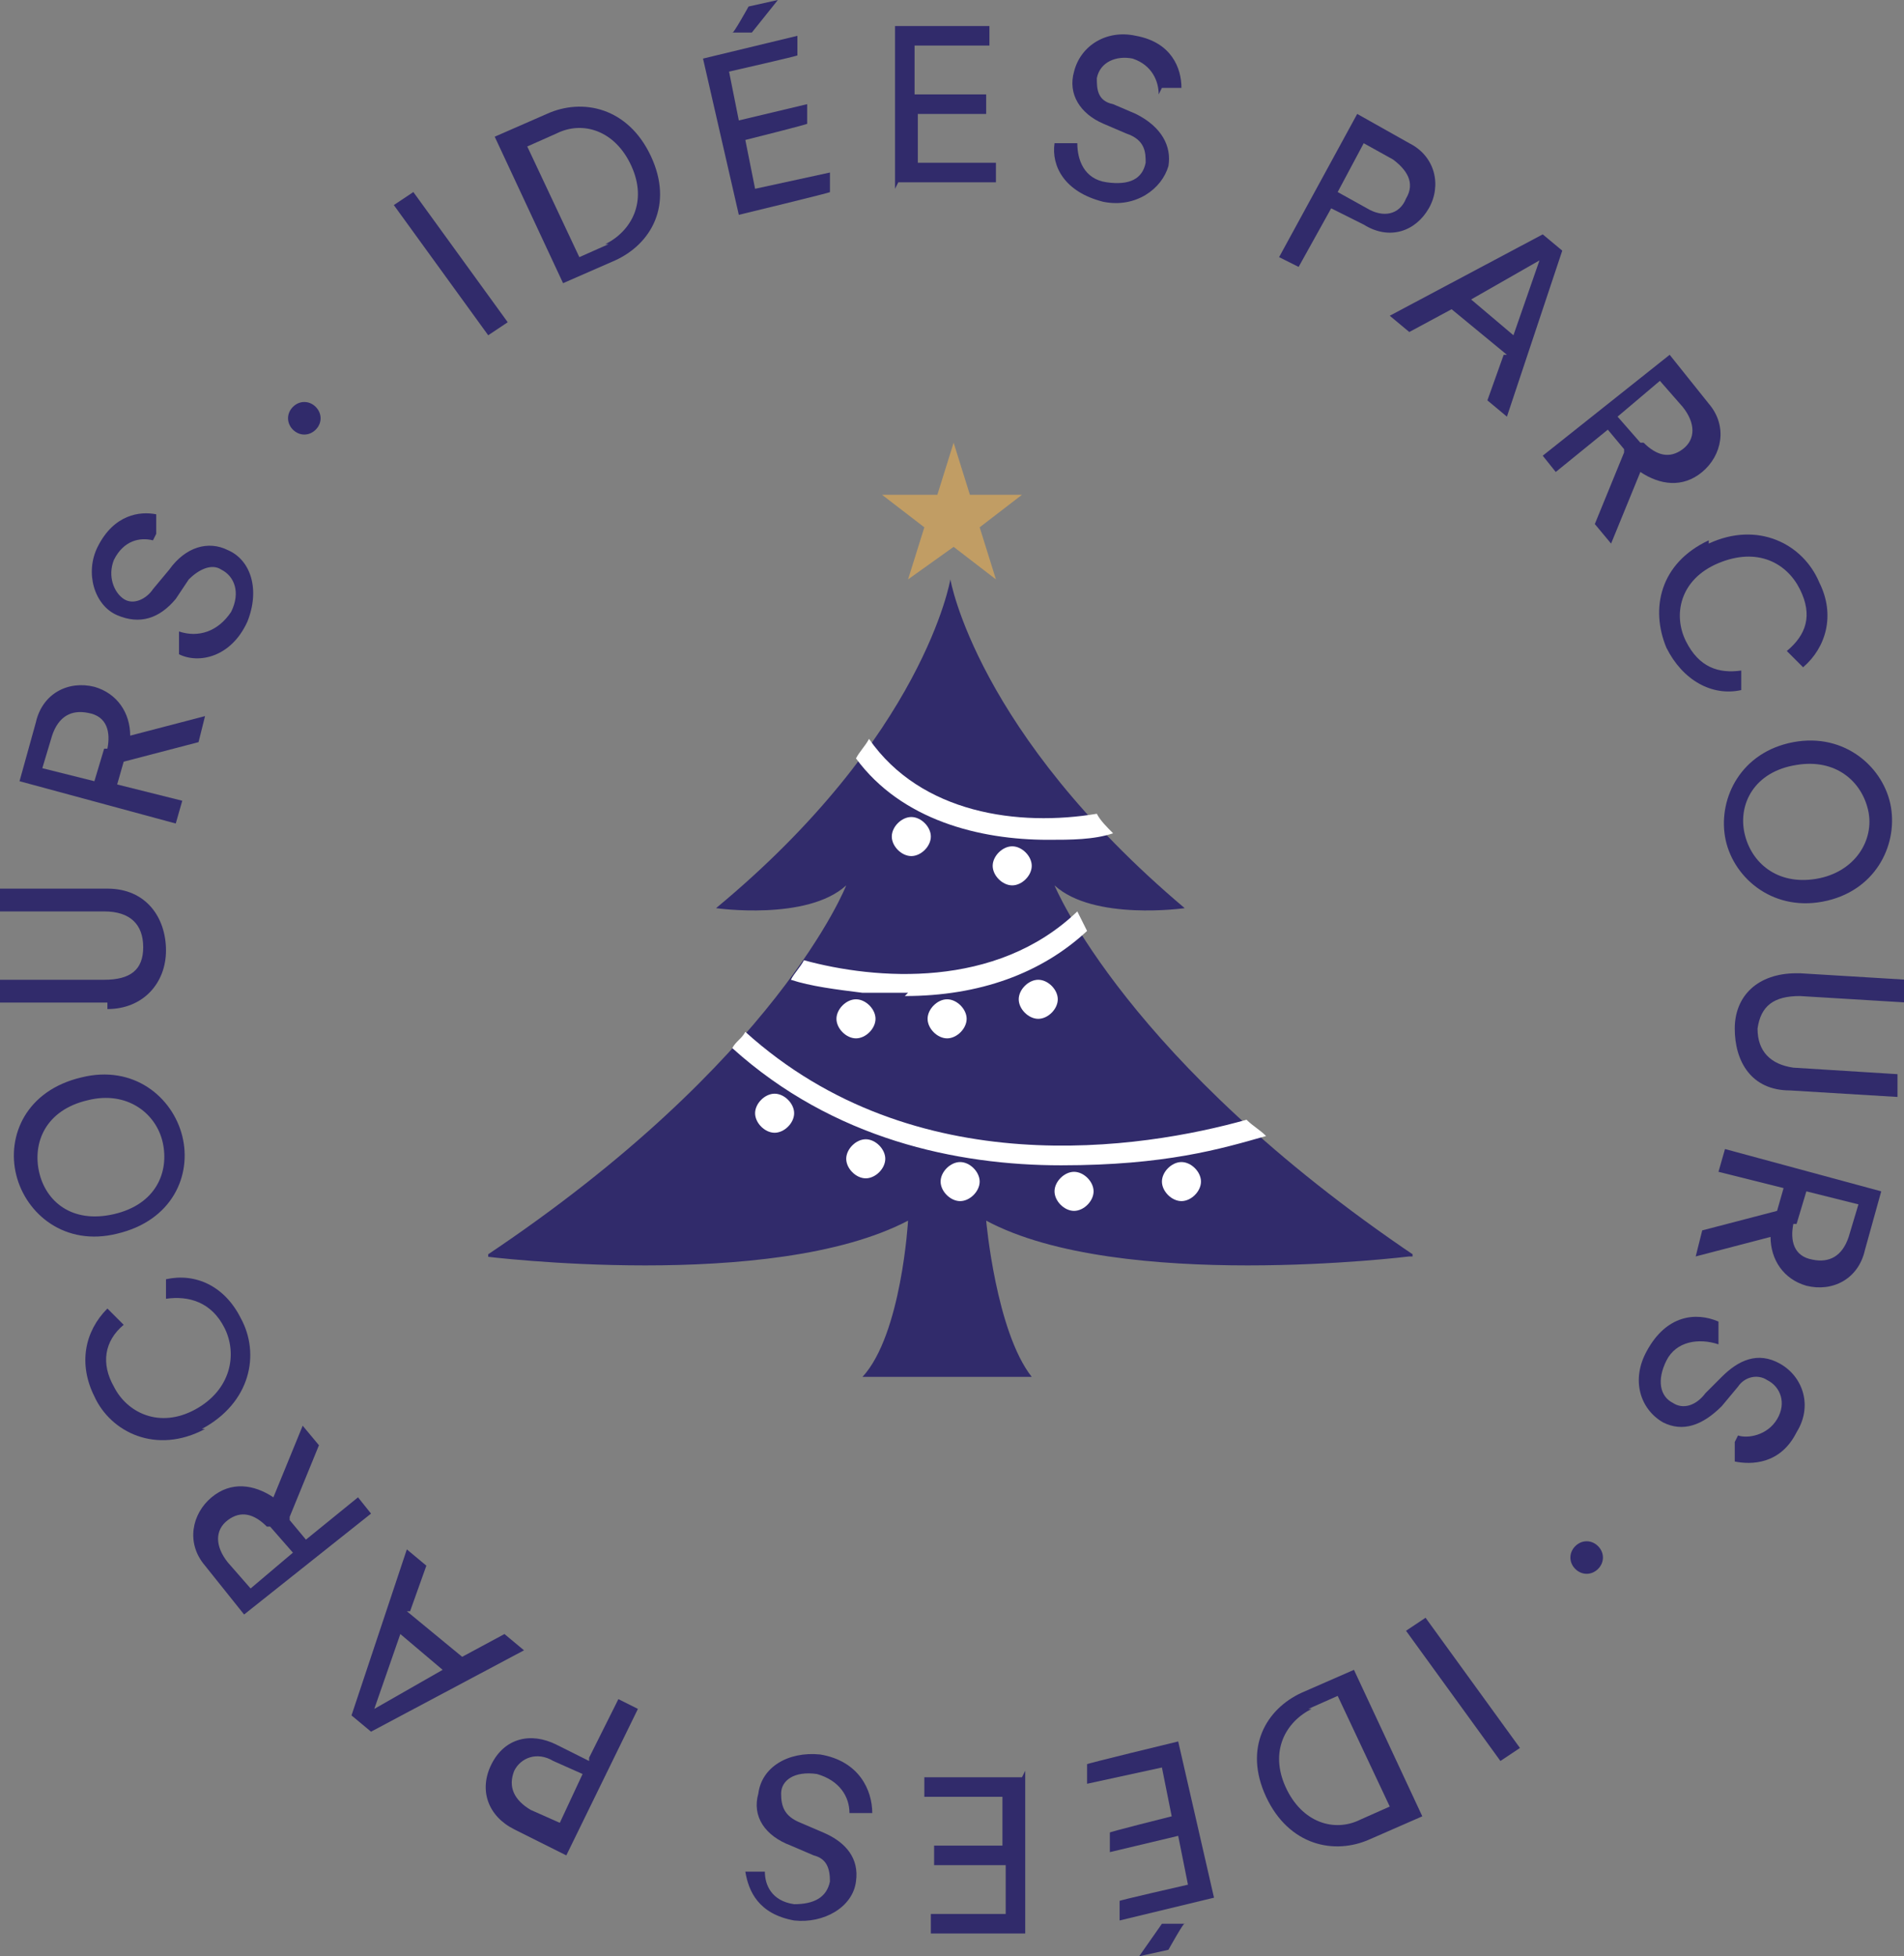
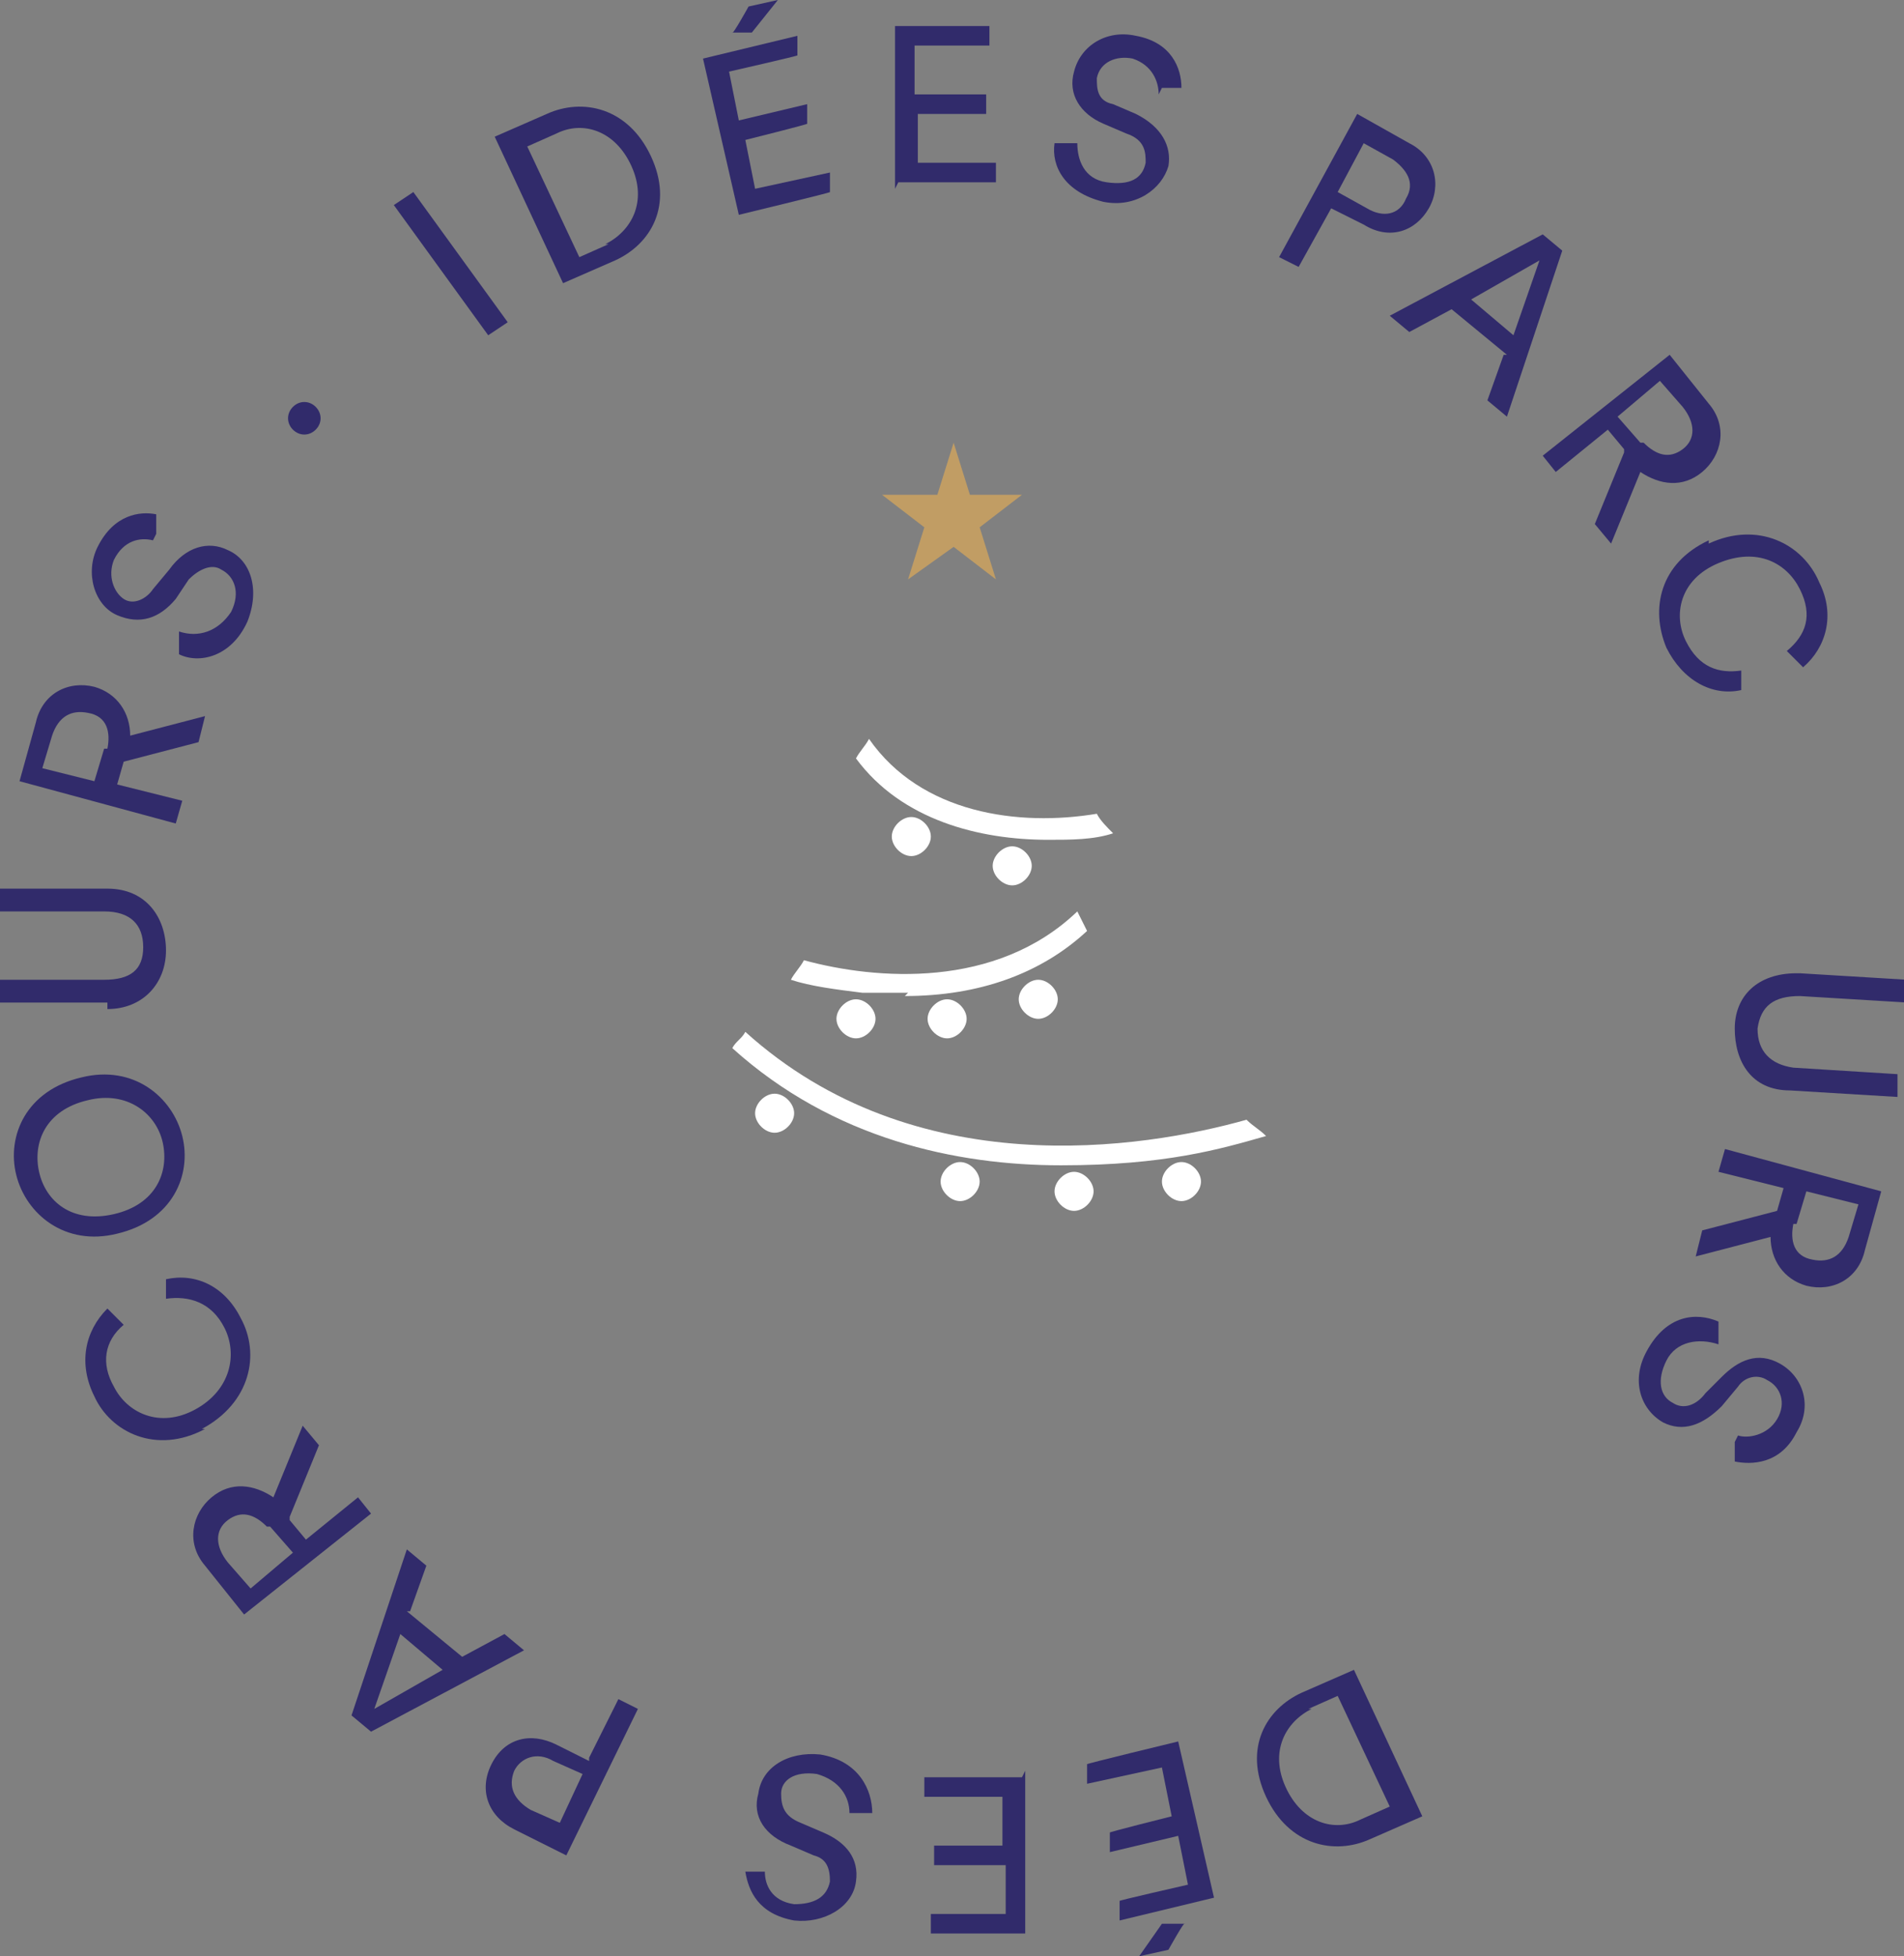
<svg xmlns="http://www.w3.org/2000/svg" version="1.1" viewBox="0 0 58.5 60.1">
  <rect x="0" y="0" width="58.5" height="60.1" fill="#808080" stroke="none" />
  <defs>
    <style>
      .cls-1 {
        fill: none;
      }

      .cls-2 {
        fill: #c19d64;
      }

      .cls-3 {
        clip-path: url(#clippath-1);
      }

      .cls-4 {
        fill: #fff;
      }

      .cls-5 {
        fill: #312b6b;
      }

      .cls-6 {
        clip-path: url(#clippath);
      }
    </style>
    <clipPath id="clippath">
      <rect class="cls-1" x="15" y="13.6" width="28.4" height="28.7" />
    </clipPath>
    <clipPath id="clippath-1">
      <rect class="cls-1" x="15" y="13.6" width="28.4" height="28.7" />
    </clipPath>
  </defs>
  <g>
    <g id="Calque_1">
      <g>
        <path class="cls-5" d="M15,10.3l-2.9-4,.6-.4,2.9,4-.6.4Z" />
        <path class="cls-5" d="M17.3,8.7l-2.1-4.5,1.6-.7c1.1-.5,2.5-.2,3.2,1.3.7,1.5,0,2.7-1.1,3.2l-1.6.7ZM18.6,7.5c.8-.4,1.3-1.3.8-2.4-.5-1.1-1.5-1.4-2.3-1l-.9.4,1.6,3.4.9-.4Z" />
        <path class="cls-5" d="M22.7,6.6l-1.1-4.8,2.9-.7v.6c.1,0-2.1.5-2.1.5l.3,1.5,2.1-.5v.6c.1,0-1.9.5-1.9.5l.3,1.5,2.3-.5v.6c.1,0-2.8.7-2.8.7ZM23.1,1h-.6c0,.1.5-.8.5-.8l.9-.2-.8,1Z" />
        <path class="cls-5" d="M27.5,5.8V.8c-.1,0,2.9,0,2.9,0v.6s-2.3,0-2.3,0v1.5s2.2,0,2.2,0v.6s-2.1,0-2.1,0v1.5s2.4,0,2.4,0v.6s-3,0-3,0Z" />
        <path class="cls-5" d="M35.6,2.9c0-.4-.2-.9-.8-1.1-.5-.1-1,.1-1.1.6,0,.3,0,.7.5.8l.7.3c.8.4,1.1,1,1,1.6-.2.7-1,1.3-2,1.1-1.2-.3-1.6-1.1-1.5-1.8h.7c0,.5.2,1.1.9,1.2.7.1,1.1-.1,1.2-.6,0-.3,0-.7-.6-.9l-.7-.3c-.7-.3-1.1-.9-.9-1.6.2-.8,1-1.3,1.9-1.1,1.1.2,1.4,1,1.4,1.6h-.6Z" />
        <path class="cls-5" d="M40.9,6.4l-1,1.8-.6-.3,2.4-4.4,1.6.9c.8.4,1,1.3.6,2-.4.7-1.2,1-2,.5l-1-.5ZM42,6.4c.5.3,1,.2,1.2-.3.3-.5,0-.9-.4-1.2l-.9-.5-.8,1.5.9.5Z" />
        <path class="cls-5" d="M46.3,10.9l-1.7-1.4-1.3.7-.6-.5,4.7-2.5.6.5-1.7,5.1-.6-.5.5-1.4ZM45.2,9.2l1.3,1.1.8-2.3-2.1,1.2Z" />
        <path class="cls-5" d="M49.9,13.8l-.5-.6-1.6,1.3-.4-.5,3.9-3.1,1.2,1.5c.6.7.4,1.6-.2,2.1-.6.5-1.3.4-1.9,0l-.9,2.2-.5-.6.9-2.2ZM50.5,13.6c.4.4.8.5,1.2.2.4-.3.4-.8,0-1.3l-.7-.8-1.3,1.1.7.8Z" />
        <path class="cls-5" d="M52.5,16.7c1.5-.7,2.9,0,3.4,1.2.5,1,.2,2-.5,2.6l-.5-.5c.6-.5.8-1.1.4-1.9-.4-.8-1.3-1.3-2.5-.8-1.2.5-1.4,1.6-1,2.4.4.8,1,1,1.7.9v.6c-.9.2-1.8-.3-2.3-1.3-.5-1.2-.2-2.6,1.3-3.3Z" />
-         <path class="cls-5" d="M58.1,24.8c.2,1.2-.5,2.6-2.1,2.9-1.6.3-2.8-.8-3-2-.2-1.2.5-2.6,2.1-2.9,1.6-.3,2.8.8,3,2ZM53.6,25.6c.2.9,1,1.6,2.2,1.4s1.8-1.2,1.6-2.1c-.2-.9-1-1.6-2.2-1.4-1.3.2-1.8,1.2-1.6,2.1Z" />
        <path class="cls-5" d="M55.3,29.9l3.3.2v.7s-3.3-.2-3.3-.2c-.8,0-1.2.3-1.3,1,0,.7.4,1.1,1.1,1.2l3.2.2v.7s-3.3-.2-3.3-.2c-1.2,0-1.7-.9-1.7-1.9,0-1,.7-1.7,1.9-1.7Z" />
        <path class="cls-5" d="M54.6,37.2l.2-.7-2-.5.2-.7,4.8,1.3-.5,1.8c-.2.9-1,1.3-1.8,1.1-.7-.2-1.1-.8-1.1-1.5l-2.3.6.2-.8,2.3-.6ZM55.1,37.6c-.1.5,0,1,.6,1.1.5.1.9-.1,1.1-.7l.3-1-1.6-.4-.3,1Z" />
        <path class="cls-5" d="M53.4,44.1c.3.1.9,0,1.2-.5.3-.5.1-1-.3-1.2-.3-.2-.7-.1-.9.2l-.5.6c-.6.6-1.2.8-1.8.5-.7-.4-1-1.3-.5-2.2.6-1.1,1.5-1.2,2.2-.9v.7c-.6-.2-1.3-.1-1.6.5-.3.6-.2,1.1.2,1.3.3.2.7.1,1-.3l.5-.5c.5-.5,1.1-.8,1.8-.4.7.4,1,1.3.5,2.1-.5,1-1.4,1-1.9.9v-.6Z" />
-         <path class="cls-5" d="M49.1,48.2c-.2.2-.5.2-.7,0s-.2-.5,0-.7c.2-.2.5-.2.7,0,.2.2.2.5,0,.7Z" />
-         <path class="cls-5" d="M43.8,49.7l2.9,4-.6.4-2.9-4,.6-.4Z" />
        <path class="cls-5" d="M41.6,51.3l2.1,4.5-1.6.7c-1.1.5-2.5.2-3.2-1.3-.7-1.5,0-2.7,1.1-3.2l1.6-.7ZM40.3,52.5c-.8.4-1.3,1.3-.8,2.4s1.5,1.4,2.3,1l.9-.4-1.6-3.4-.9.4Z" />
        <path class="cls-5" d="M36.2,53.5l1.1,4.8-2.9.7v-.6c-.1,0,2.1-.5,2.1-.5l-.3-1.5-2.1.5v-.6c-.1,0,1.9-.5,1.9-.5l-.3-1.5-2.3.5v-.6c-.1,0,2.8-.7,2.8-.7ZM35.8,59.1h.6c0-.1-.5.8-.5.8l-.9.2.7-1Z" />
        <path class="cls-5" d="M31.5,54.4v5c.1,0-2.9,0-2.9,0v-.6s2.3,0,2.3,0v-1.5s-2.2,0-2.2,0v-.6s2.1,0,2.1,0v-1.5s-2.4,0-2.4,0v-.6s3,0,3,0Z" />
        <path class="cls-5" d="M23.5,57.5c0,.4.2.9.9,1,.6,0,1-.2,1.1-.7,0-.4-.1-.7-.5-.8l-.7-.3c-.8-.3-1.2-.9-1-1.6.1-.8.9-1.3,1.9-1.2,1.2.2,1.6,1.1,1.6,1.8h-.7c0-.5-.3-1-1-1.2-.7-.1-1.1.2-1.1.6,0,.4.1.7.6.9l.7.3c.7.3,1.1.8,1,1.5-.1.8-1,1.3-1.9,1.2-1.1-.2-1.4-.9-1.5-1.5h.6Z" />
        <path class="cls-5" d="M18.1,54l.9-1.8.6.3-2.2,4.5-1.6-.8c-.8-.4-1.1-1.2-.7-2,.4-.8,1.2-1,2-.6l1,.5ZM17,54.1c-.5-.3-1-.1-1.2.3-.2.5,0,.9.5,1.2l.9.4.7-1.5-.9-.4Z" />
        <path class="cls-5" d="M12.5,49.5l1.7,1.4,1.3-.7.6.5-4.7,2.5-.6-.5,1.7-5.1.6.5-.5,1.4ZM13.6,51.3l-1.3-1.1-.8,2.3,2.1-1.2Z" />
        <path class="cls-5" d="M8.9,46.7l.5.6,1.6-1.3.4.5-3.9,3.1-1.2-1.5c-.6-.7-.4-1.6.2-2.1.6-.5,1.3-.4,1.9,0l.9-2.2.5.6-.9,2.2ZM8.2,46.9c-.4-.4-.8-.5-1.2-.2-.4.3-.4.8,0,1.3l.7.8,1.3-1.1-.7-.8Z" />
        <path class="cls-5" d="M6.3,43.9c-1.5.8-2.9.1-3.4-1-.5-1-.3-2,.4-2.7l.5.5c-.6.5-.7,1.2-.3,1.9.4.8,1.4,1.3,2.5.7,1.1-.6,1.3-1.7.9-2.5-.4-.8-1.1-1-1.8-.9v-.6c.9-.2,1.8.2,2.3,1.2.6,1.1.3,2.6-1.2,3.4Z" />
        <path class="cls-5" d="M.5,36.1c-.3-1.2.3-2.6,2-3,1.6-.4,2.8.6,3.1,1.8.3,1.2-.3,2.6-2,3-1.6.4-2.8-.6-3.1-1.8ZM5,35.1c-.2-.9-1.1-1.6-2.3-1.3-1.3.3-1.7,1.3-1.5,2.2.2.9,1,1.6,2.3,1.3,1.3-.3,1.7-1.3,1.5-2.2Z" />
        <path class="cls-5" d="M3.3,30.8H0c0,0,0-.7,0-.7h3.2c.8,0,1.2-.3,1.2-1,0-.7-.4-1.1-1.2-1.1H0c0,0,0-.7,0-.7h3.3c1.2,0,1.8.9,1.8,1.9,0,1-.7,1.8-1.8,1.8Z" />
        <path class="cls-5" d="M3.8,23.4l-.2.7,2,.5-.2.7-4.8-1.3.5-1.8c.2-.9,1-1.3,1.8-1.1.7.2,1.1.8,1.1,1.5l2.3-.6-.2.8-2.3.6ZM3.3,23c.1-.5,0-1-.6-1.1-.5-.1-.9.1-1.1.7l-.3,1,1.6.4.3-1Z" />
        <path class="cls-5" d="M4.7,16.6c-.4-.1-.9,0-1.2.6-.2.5,0,1,.3,1.2.3.2.7,0,.9-.3l.5-.6c.5-.7,1.2-.9,1.8-.6.7.3,1,1.2.6,2.2-.5,1.1-1.5,1.3-2.1,1v-.7c.6.2,1.2,0,1.6-.6.3-.6.1-1.1-.3-1.3-.3-.2-.7,0-1,.3l-.4.6c-.5.6-1.1.8-1.8.5-.7-.3-1-1.3-.6-2.1.5-1,1.3-1.1,1.8-1v.6Z" />
        <path class="cls-5" d="M9,12.5c.2-.2.5-.2.7,0,.2.2.2.5,0,.7-.2.2-.5.2-.7,0-.2-.2-.2-.5,0-.7Z" />
      </g>
      <g class="cls-6">
-         <path class="cls-5" d="M43.5,38.6c-8.9-6-11.1-11.4-11.1-11.4,1.2,1.1,4,.7,4,.7-6.4-5.4-7.2-10.1-7.2-10.1,0,0-.8,4.8-7.2,10.1,0,0,2.8.4,4-.7,0,0-2.1,5.4-11.1,11.4,0,0,8.8,1.1,13-1.1,0,0-.2,3.5-1.4,4.8h5.2c-1.1-1.4-1.4-4.8-1.4-4.8,4.1,2.2,13,1.1,13,1.1" />
        <path class="cls-4" d="M28.6,25.7c0,.3-.3.6-.6.6s-.6-.3-.6-.6.3-.6.6-.6.6.3.6.6" />
        <path class="cls-4" d="M26.9,31.3c0,.3-.3.6-.6.6s-.6-.3-.6-.6.3-.6.6-.6.6.3.6.6" />
        <path class="cls-4" d="M24.4,34.2c0,.3-.3.6-.6.6s-.6-.3-.6-.6.3-.6.6-.6.6.3.6.6" />
-         <path class="cls-4" d="M27.2,35.6c0,.3-.3.6-.6.6s-.6-.3-.6-.6.3-.6.6-.6.6.3.6.6" />
        <path class="cls-4" d="M33.6,36.6c0,.3-.3.6-.6.6s-.6-.3-.6-.6.3-.6.6-.6.6.3.6.6" />
        <path class="cls-4" d="M30.1,36.3c0,.3-.3.6-.6.6s-.6-.3-.6-.6.3-.6.6-.6.6.3.6.6" />
        <path class="cls-4" d="M36.9,36.3c0,.3-.3.6-.6.6s-.6-.3-.6-.6.3-.6.6-.6.6.3.6.6" />
        <path class="cls-4" d="M29.7,31.3c0,.3-.3.6-.6.6s-.6-.3-.6-.6.3-.6.6-.6.6.3.6.6" />
        <path class="cls-4" d="M32.5,30.7c0,.3-.3.6-.6.6s-.6-.3-.6-.6.3-.6.6-.6.6.3.6.6" />
        <path class="cls-4" d="M31.7,26.6c0,.3-.3.6-.6.6s-.6-.3-.6-.6.3-.6.6-.6.6.3.6.6" />
      </g>
      <polygon class="cls-2" points="29.3 13.6 28.8 15.2 27.1 15.2 28.4 16.2 27.9 17.8 29.3 16.8 30.6 17.8 30.1 16.2 31.4 15.2 29.8 15.2 29.3 13.6" />
      <g class="cls-3">
        <path class="cls-4" d="M38.3,34.4c-3.2.9-10.2,2-15.4-2.7-.1.2-.3.3-.4.5,3.1,2.8,6.9,3.6,10.1,3.6s4.9-.5,6.3-.9c-.2-.2-.4-.3-.6-.5" />
        <path class="cls-4" d="M27.8,30.6c2.3,0,4.2-.7,5.6-2-.1-.2-.2-.4-.3-.6-2.5,2.4-6.2,2.1-8.4,1.5-.1.2-.3.4-.4.6.6.2,1.4.3,2.2.4.5,0,.9,0,1.4,0" />
        <path class="cls-4" d="M32.2,25.8c.7,0,1.4,0,2-.2-.2-.2-.4-.4-.5-.6-2.4.4-5.4,0-7-2.3-.1.2-.3.4-.4.6,1.4,1.9,3.8,2.5,5.9,2.5" />
      </g>
    </g>
  </g>
</svg>